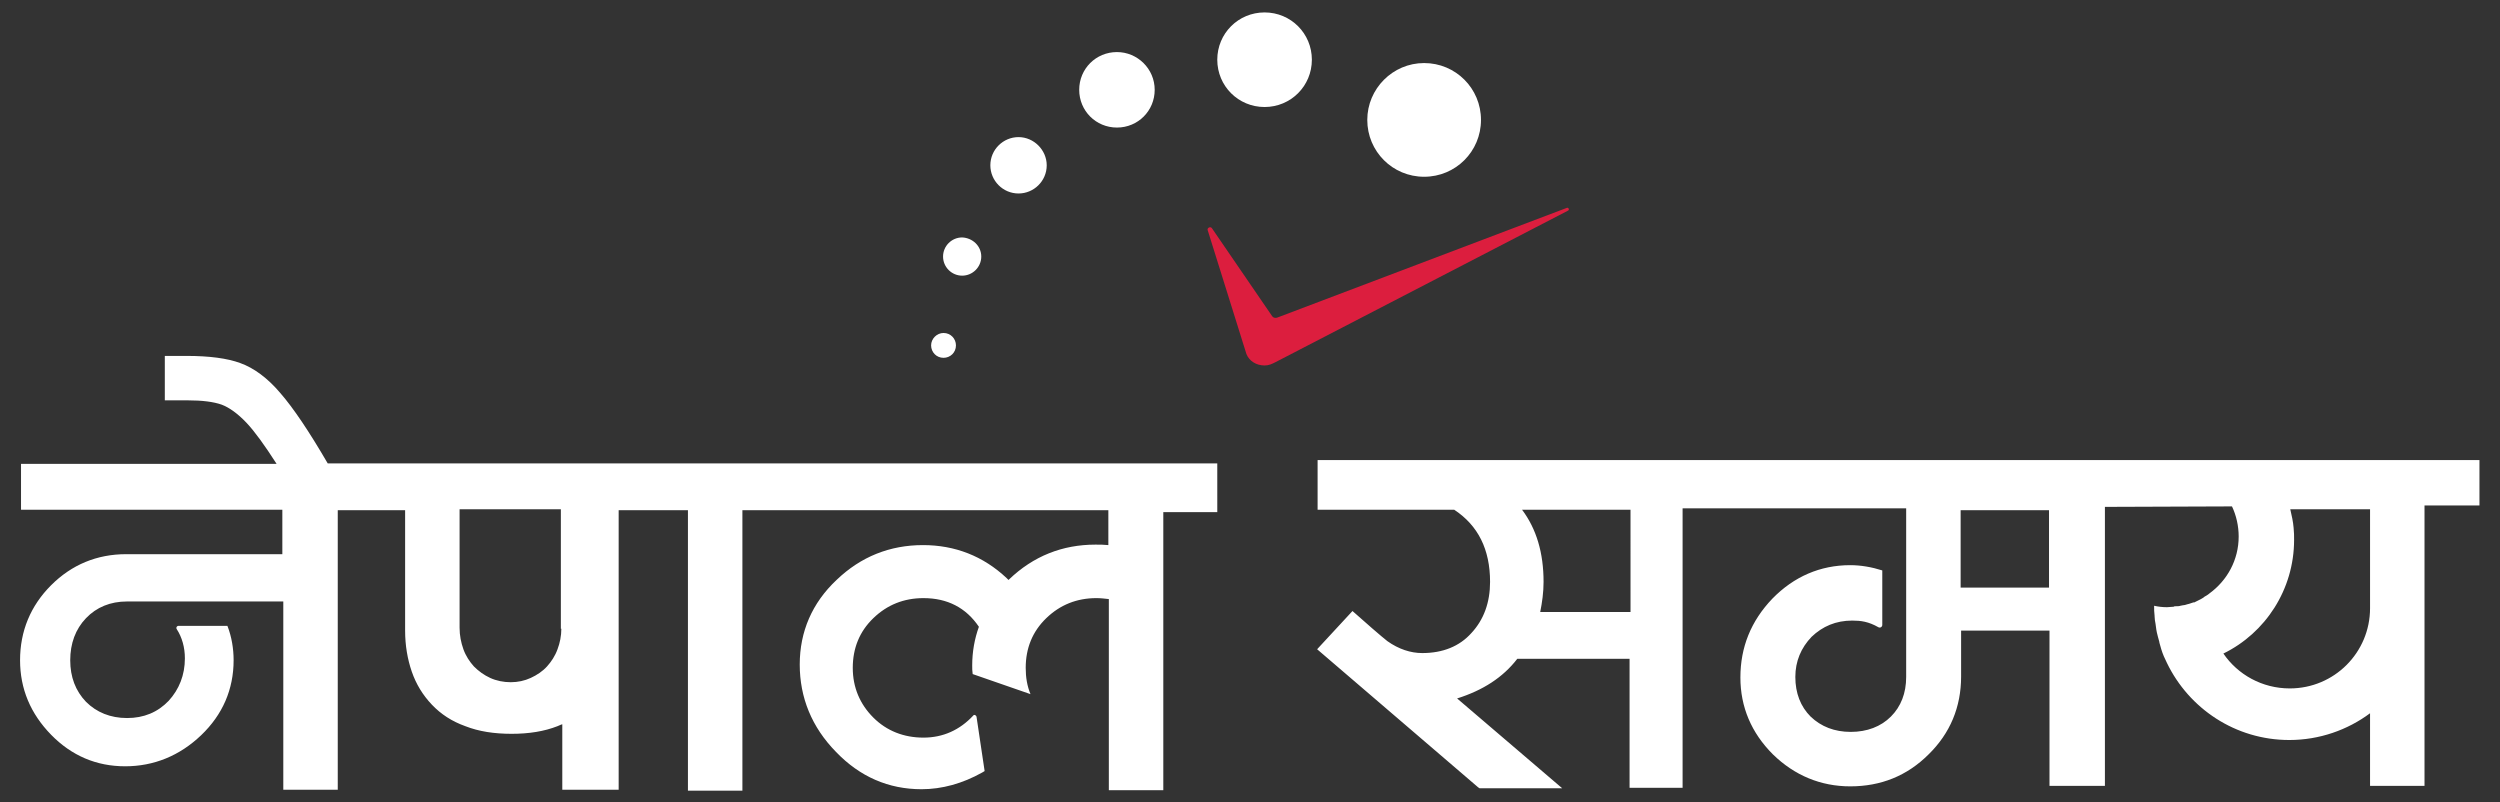
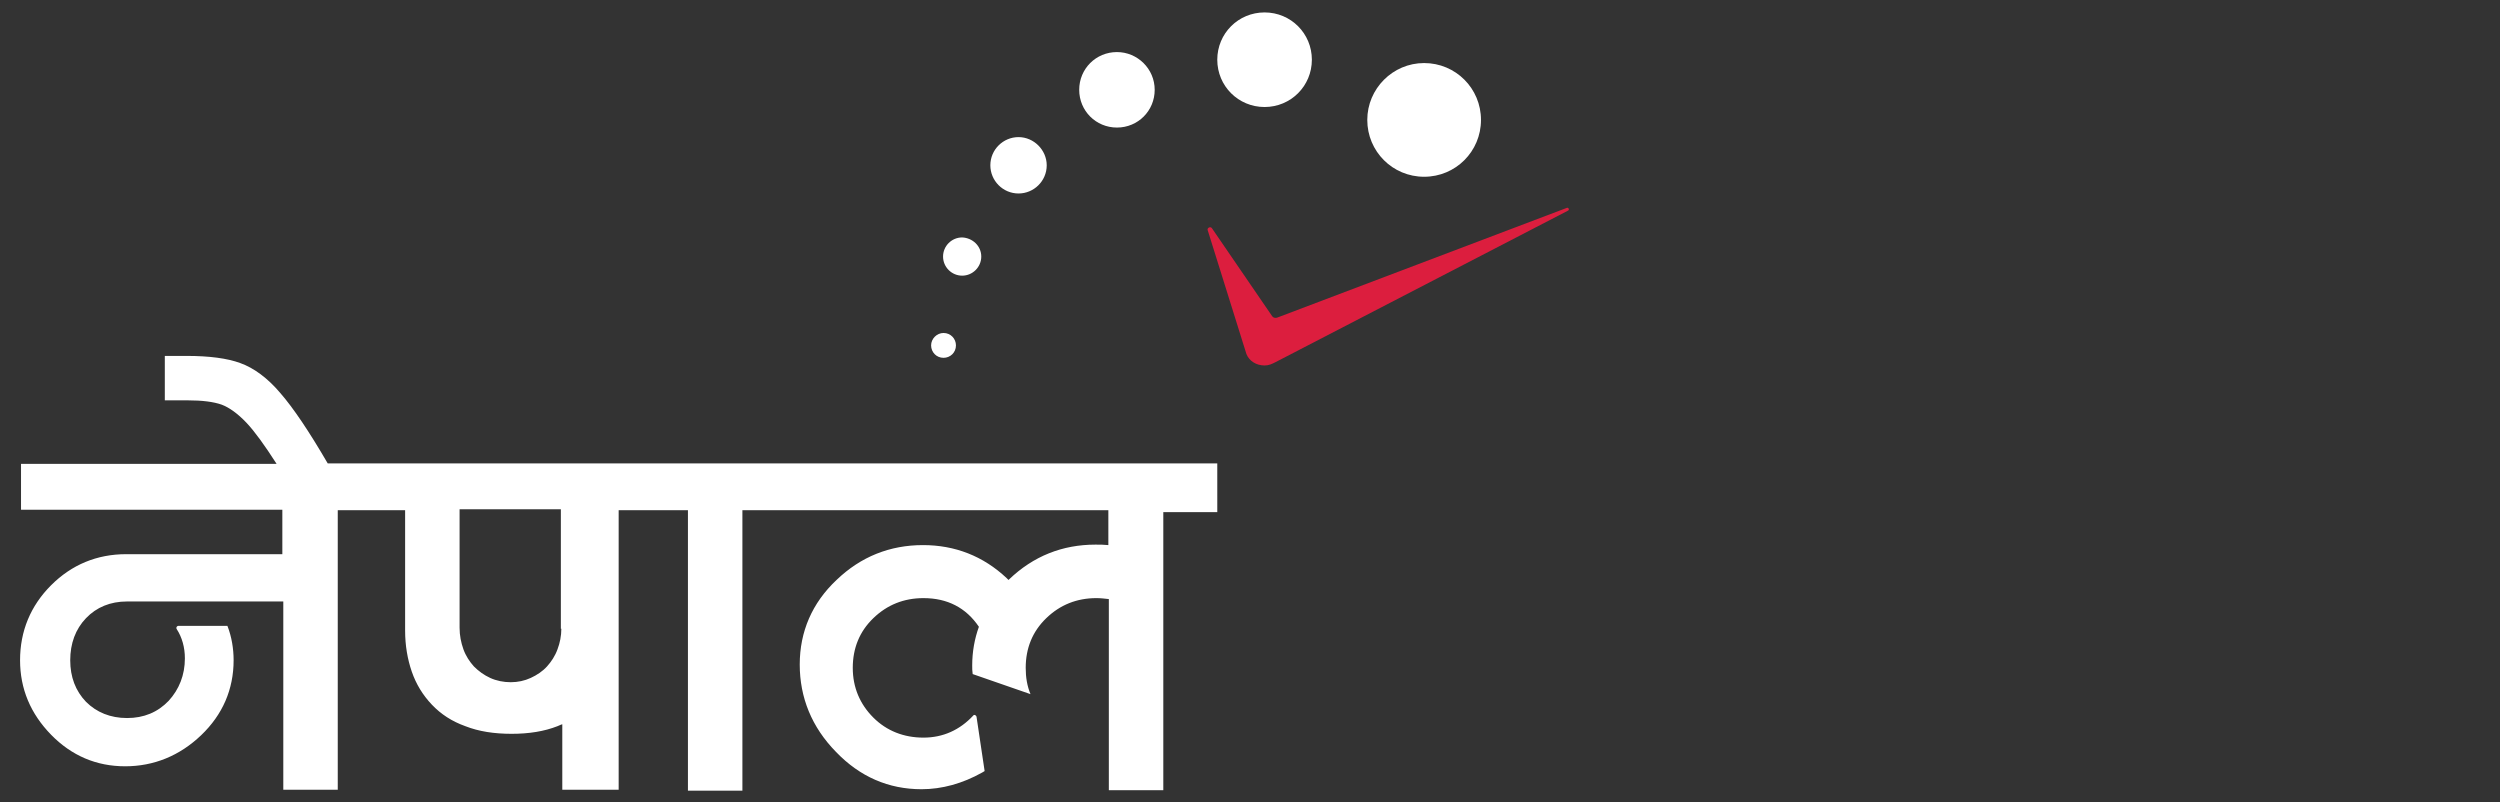
<svg xmlns="http://www.w3.org/2000/svg" version="1.1" id="Layer_1" x="0px" y="0px" width="523.3px" height="167.9px" viewBox="0 0 523.3 167.9" style="enable-background:new 0 0 523.3 167.9;" xml:space="preserve">
  <rect x="0" y="0" width="523.3" height="167.9" fill="#333333" stroke="none" />
  <style type="text/css">
	.st0{fill:#DC1E3E;}
	.st1{fill:#FFFFFF;}
</style>
  <g>
    <g>
      <path class="st0" d="M328,43.5l-60.7,23c-0.4,0.1-0.8,0-1-0.3l-12.6-18.4c-0.3-0.5-1.1-0.1-0.9,0.4l8.1,25.9    c0.6,1.5,2.1,2.4,3.8,2.4c0.9,0,1.5-0.3,2.3-0.7l61.2-31.7C328.6,43.9,328.3,43.4,328,43.5z" />
      <g>
        <path class="st1" d="M310,25.1c0,6.6-5.3,11.9-11.9,11.9c-6.6,0-11.9-5.3-11.9-11.9c0-6.5,5.3-11.9,11.9-11.9     C304.7,13.2,310,18.5,310,25.1z" />
      </g>
      <g>
        <path class="st1" d="M274.6,12.5c0,5.5-4.4,9.9-9.9,9.9s-9.9-4.4-9.9-9.9c0-5.5,4.4-9.9,9.9-9.9S274.6,7,274.6,12.5z" />
      </g>
      <g>
        <path class="st1" d="M241.7,18.8c0,4.4-3.5,7.9-7.9,7.9c-4.4,0-7.9-3.5-7.9-7.9c0-4.4,3.5-7.9,7.9-7.9     C238.1,10.9,241.7,14.4,241.7,18.8z" />
      </g>
      <g>
        <path class="st1" d="M219.1,34.6c0,3.3-2.7,5.9-5.9,5.9c-3.3,0-5.9-2.7-5.9-5.9c0-3.3,2.7-5.9,5.9-5.9     C216.4,28.7,219.1,31.4,219.1,34.6z" />
      </g>
      <g>
        <path class="st1" d="M205.4,53.7c0,2.2-1.8,4-4,4c-2.2,0-4-1.8-4-4s1.8-4,4-4C203.6,49.8,205.4,51.5,205.4,53.7z" />
      </g>
      <g>
        <path class="st1" d="M200.1,72.3c0,1.5-1.2,2.6-2.6,2.6c-1.5,0-2.6-1.2-2.6-2.6s1.2-2.6,2.6-2.6C199,69.7,200.1,70.9,200.1,72.3z     " />
      </g>
    </g>
    <g>
      <path class="st1" d="M68.6,97c-3.9-6.7-7.2-11.6-9.9-14.7C56,79.1,53.1,77,50.3,76c-2.7-1-6.5-1.5-11.2-1.5h-4.6v9.3h4.8    c3,0,5.4,0.3,7.1,0.9c1.6,0.6,3.4,1.9,5.2,3.8c1.7,1.8,3.8,4.7,6.3,8.6H4.4v9.6h54.7v9.3H26.4c-6.1,0-11.4,2.2-15.7,6.5    c-4.3,4.3-6.5,9.6-6.5,15.7c0,6,2.2,11.2,6.5,15.6c4.3,4.4,9.5,6.6,15.5,6.6c6,0,11.4-2.2,15.9-6.5c4.5-4.3,6.8-9.6,6.8-15.7    c0-2.4-0.4-4.9-1.3-7.2l-10.2,0c-0.4,0-0.6,0.4-0.4,0.7c1.1,1.7,1.7,3.8,1.7,6.1c0,3.5-1.2,6.5-3.4,8.9c-2.3,2.4-5.2,3.6-8.7,3.6    c-3.5,0-6.4-1.2-8.6-3.4c-2.2-2.3-3.3-5.2-3.3-8.7c0-3.5,1.1-6.5,3.3-8.8c2.2-2.3,5.1-3.5,8.6-3.5h32.7v39.4h11.4v-58.5h14.1v25.2    c0,3.1,0.5,6,1.4,8.6c0.9,2.6,2.3,4.9,4.2,6.9s4.2,3.5,7,4.5c2.8,1.1,6,1.6,9.7,1.6c3.6,0,6.8-0.5,9.6-1.6c0.3-0.1,0.6-0.3,1-0.4    v13.7h11.8v-58.5h14.5v58.7h11.4v-58.7H232l0,7.3c-0.9-0.1-1.8-0.1-2.7-0.1c-6.9,0-13,2.4-18.1,7.3c0,0-0.1,0.1-0.1,0.1l-0.1-0.1    l-0.3-0.3c-4.9-4.6-10.8-6.9-17.5-6.9c-6.9,0-13,2.4-18.1,7.3c-5.1,4.8-7.7,10.8-7.7,17.7c0,6.9,2.5,13.1,7.6,18.3    c5,5.2,11,7.8,17.9,7.8c4.3,0,8.6-1.2,12.7-3.5l0.5-0.3l-1.7-11.4c-0.1-0.3-0.5-0.5-0.7-0.2c-2.8,3-6.3,4.6-10.4,4.6    c-4.1,0-7.7-1.4-10.5-4.2c-2.8-2.8-4.3-6.3-4.3-10.4c0-4.1,1.4-7.6,4.3-10.4c2.9-2.8,6.4-4.2,10.5-4.2c5,0,8.9,2,11.6,6    c-0.9,2.5-1.4,5.2-1.4,8.1c0,0.6,0,1.2,0.1,1.8l12.1,4.2c-0.7-1.7-1-3.5-1-5.5c0-4.1,1.4-7.6,4.3-10.4c2.9-2.8,6.4-4.2,10.5-4.2    c0.9,0,1.7,0.1,2.6,0.2l0,40h11.4v-58.2h11.3V97H68.6z M117.5,131.6c0,1.5-0.3,3-0.8,4.3c-0.5,1.4-1.3,2.6-2.2,3.6    c-0.9,1-2.1,1.8-3.4,2.4c-1.3,0.6-2.7,0.9-4.2,0.9c-1.5,0-3-0.3-4.3-0.9c-1.3-0.6-2.4-1.4-3.4-2.4c-0.9-1-1.7-2.2-2.2-3.6    c-0.5-1.4-0.8-2.9-0.8-4.5v-24.8h21.2V131.6z" />
-       <path class="st1" d="M275.8,97.1v9.6h28.6c5,3.3,7.5,8.3,7.5,15.1c0,4.3-1.3,7.9-3.9,10.7c-2.5,2.8-6,4.2-10.3,4.2    c-2.4,0-4.9-0.8-7.3-2.5c-0.1-0.1-1.1-0.8-6.5-5.6l-0.8-0.7l-7.4,8l33.7,28.9l0.3,0.2h17.3l-22-18.8c5.4-1.7,9.6-4.4,12.6-8.3    h23.5v27h11.1v-58.5H399v35.3c0,3.4-1.1,6.2-3.2,8.3c-2.1,2.1-5,3.2-8.4,3.2c-3.4,0-6.2-1.1-8.4-3.2c-2.1-2.1-3.2-4.9-3.2-8.3    c0-3.3,1.2-6.1,3.4-8.4c2.3-2.2,5.1-3.4,8.5-3.4c1.8,0,3.4,0.2,5.5,1.4c0.4,0.2,0.8-0.1,0.8-0.5v-11.4c-2.2-0.7-4.5-1.1-6.7-1.1    c-6.3,0-11.8,2.4-16.3,7c-4.5,4.7-6.7,10.2-6.7,16.5c0,6.2,2.3,11.6,6.8,16.1c4.5,4.4,10,6.7,16.2,6.7c6.4,0,11.9-2.2,16.4-6.7    c4.5-4.4,6.8-9.9,6.8-16.3v-9.6h18.5v32.5h11.6v-58.4l26.6-0.1c0.9,1.9,1.4,4.1,1.4,6.3c0,4.9-2.4,9.2-6.1,11.9    c-0.2,0.2-0.4,0.3-0.7,0.5c-0.2,0.1-0.4,0.2-0.6,0.4c-0.2,0.1-0.3,0.2-0.5,0.3c-0.4,0.2-0.8,0.4-1.2,0.6c-0.1,0.1-0.2,0.1-0.4,0.1    c-0.3,0.1-0.6,0.2-0.9,0.3c-0.1,0-0.3,0.1-0.4,0.1c-0.3,0.1-0.6,0.2-0.9,0.2c-0.2,0-0.3,0.1-0.5,0.1c-0.3,0.1-0.6,0.1-1,0.1    c-0.1,0-0.3,0-0.4,0.1c-0.5,0-0.9,0.1-1.4,0.1c-0.9,0-1.8-0.1-2.7-0.3c0,0.7,0,1.4,0.1,2.1c0,0,0,0,0,0c0,0,0,0.1,0,0.1    c0,0.5,0.1,1.1,0.2,1.6c0.1,0.8,0.2,1.6,0.4,2.3c0,0.1,0.1,0.3,0.1,0.4c0.1,0.4,0.2,0.7,0.3,1.1c0,0,0,0.1,0,0.1    c0.1,0.5,0.3,0.9,0.4,1.4c0.3,1,0.7,1.9,1.2,2.9c4.6,9.5,14.3,16.1,25.6,16.1c6.3,0,12.2-2.1,16.9-5.6v15.2h11.4v-58.7h11.5v-9.5    H275.8z M341.2,128.1h-18.8c0.4-2,0.7-4.1,0.7-6.3c0-6.1-1.5-11.1-4.5-15.1h22.7V128.1z M428.9,123h-18.5v-16.2h18.5V123z     M496.1,127.3c0,9.3-7.5,16.8-16.8,16.8c-5.8,0-10.9-2.9-13.9-7.3c8.8-4.3,14.8-13.4,14.8-23.8c0-0.8,0-1.6-0.1-2.5    c-0.1-1.3-0.4-2.6-0.7-3.9h16.7C496.1,106.6,496.1,127,496.1,127.3z" />
    </g>
  </g>
</svg>